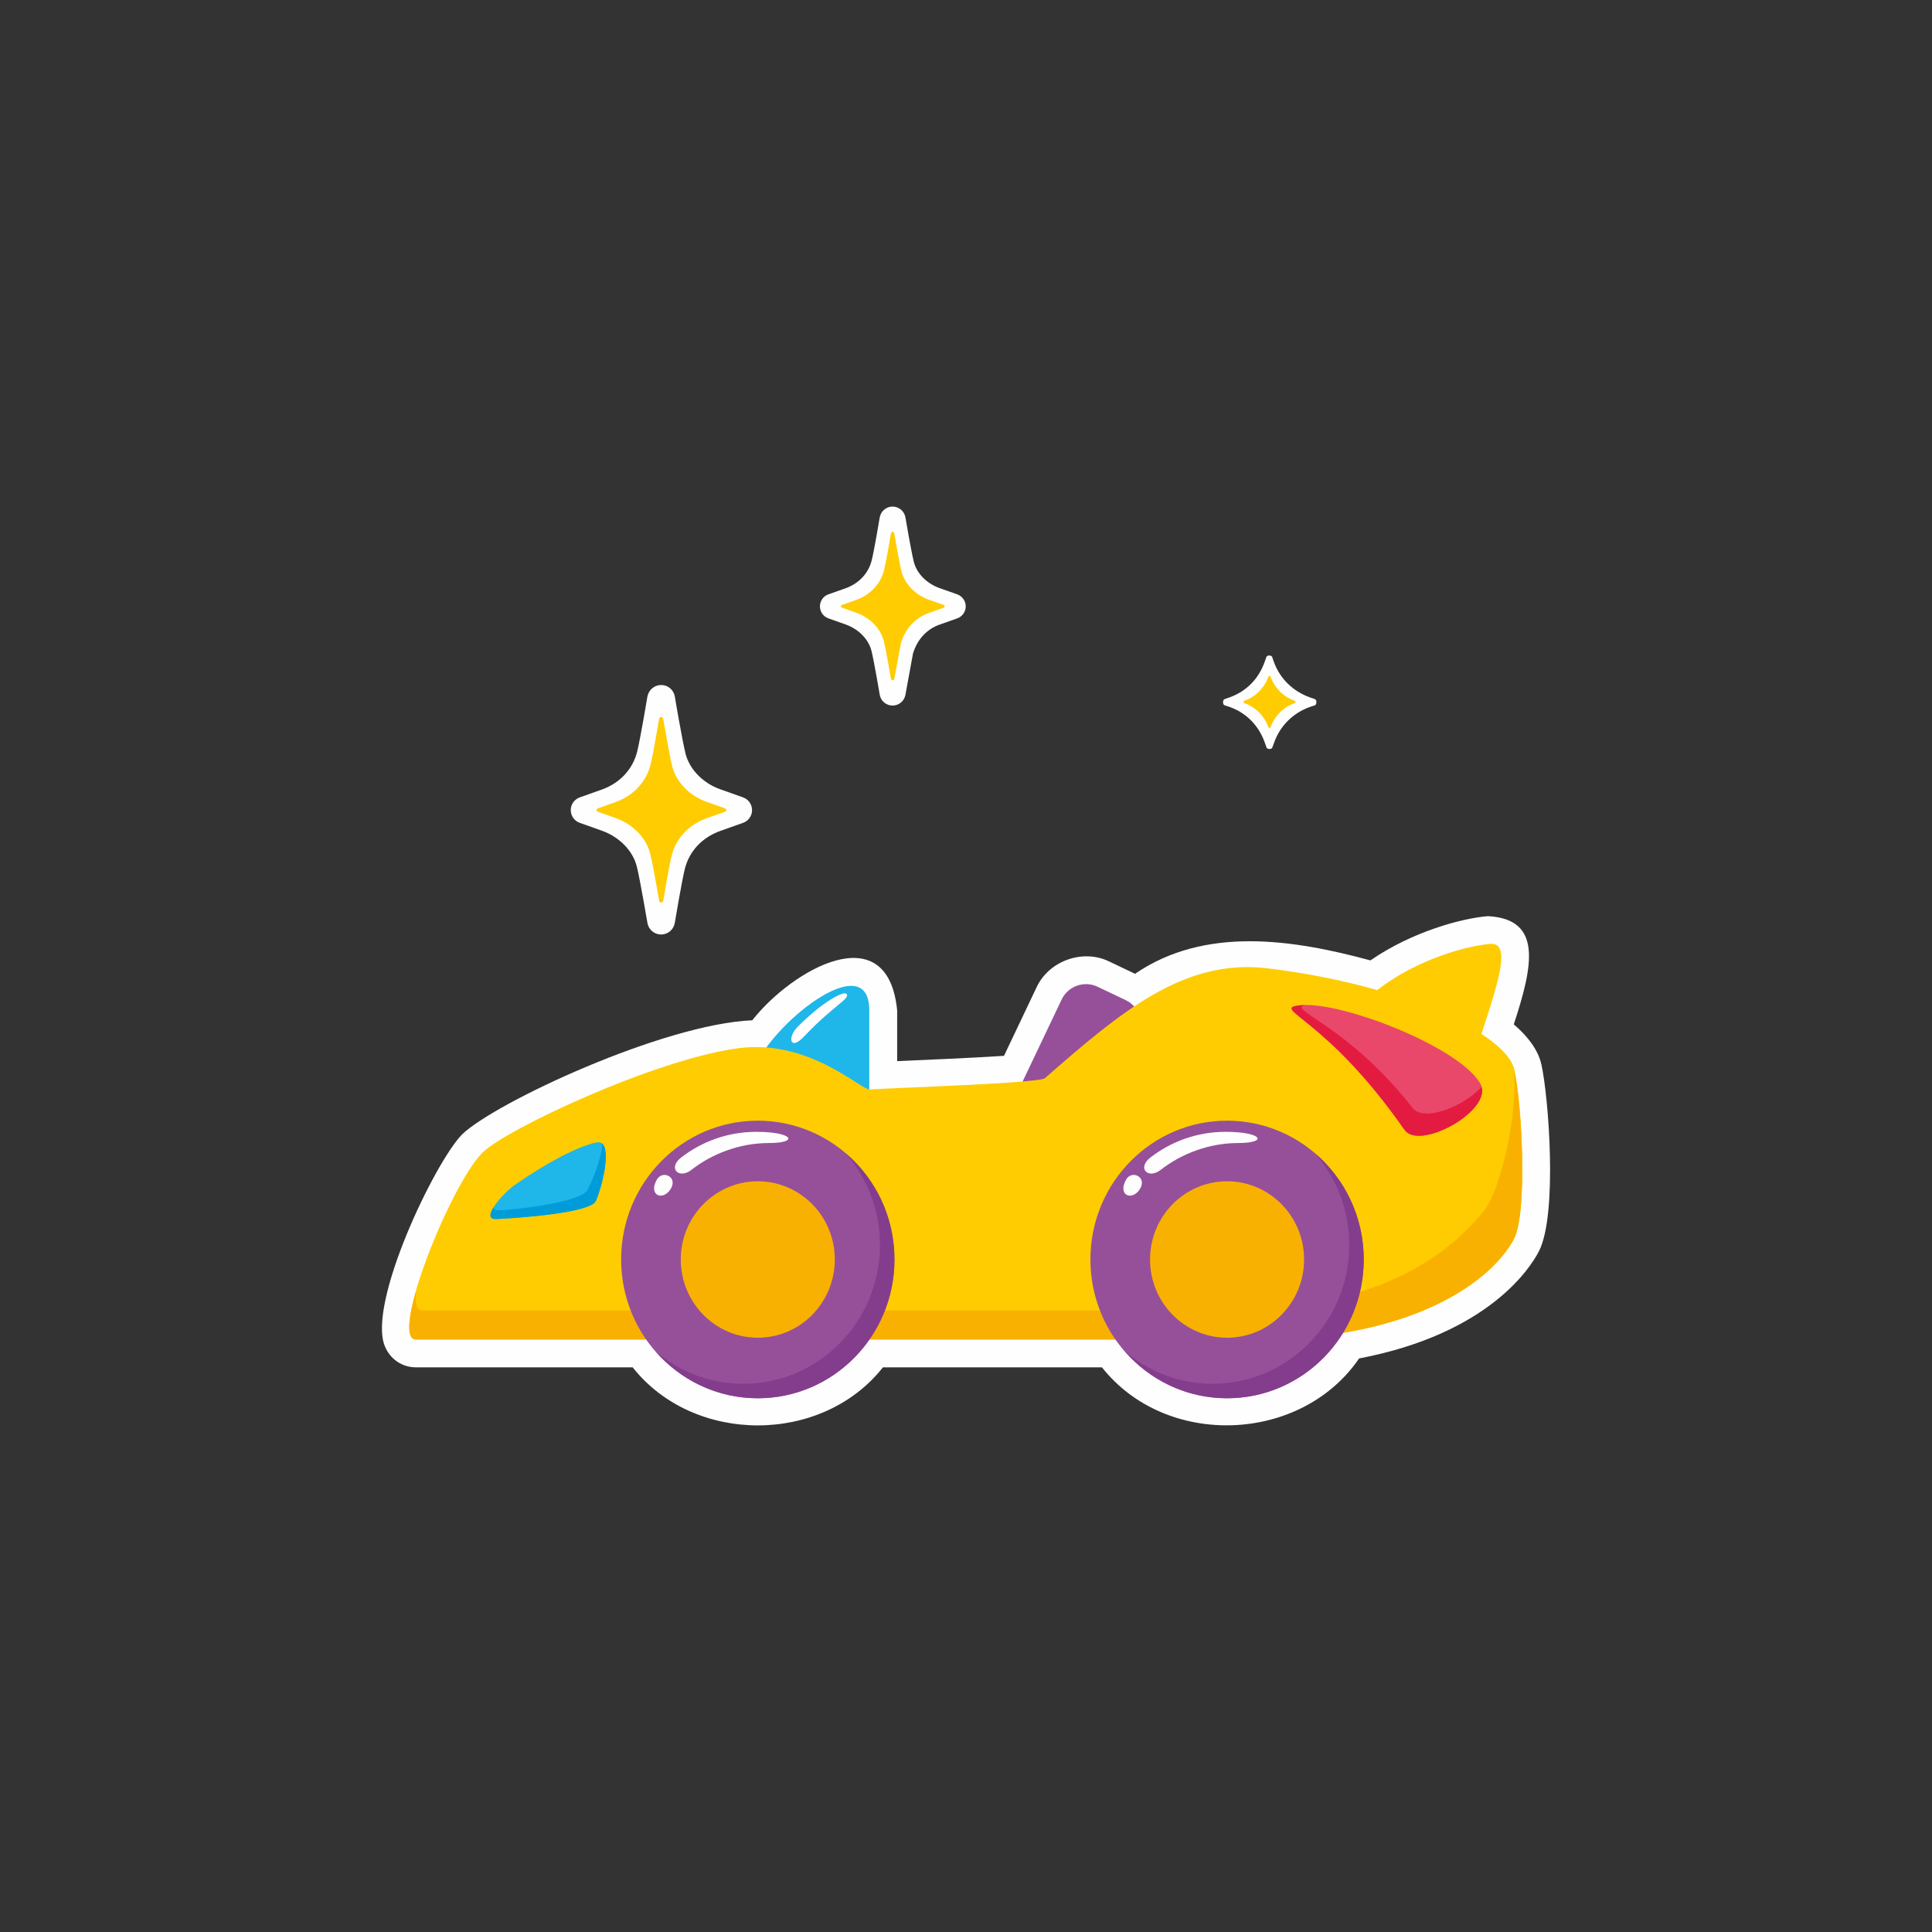
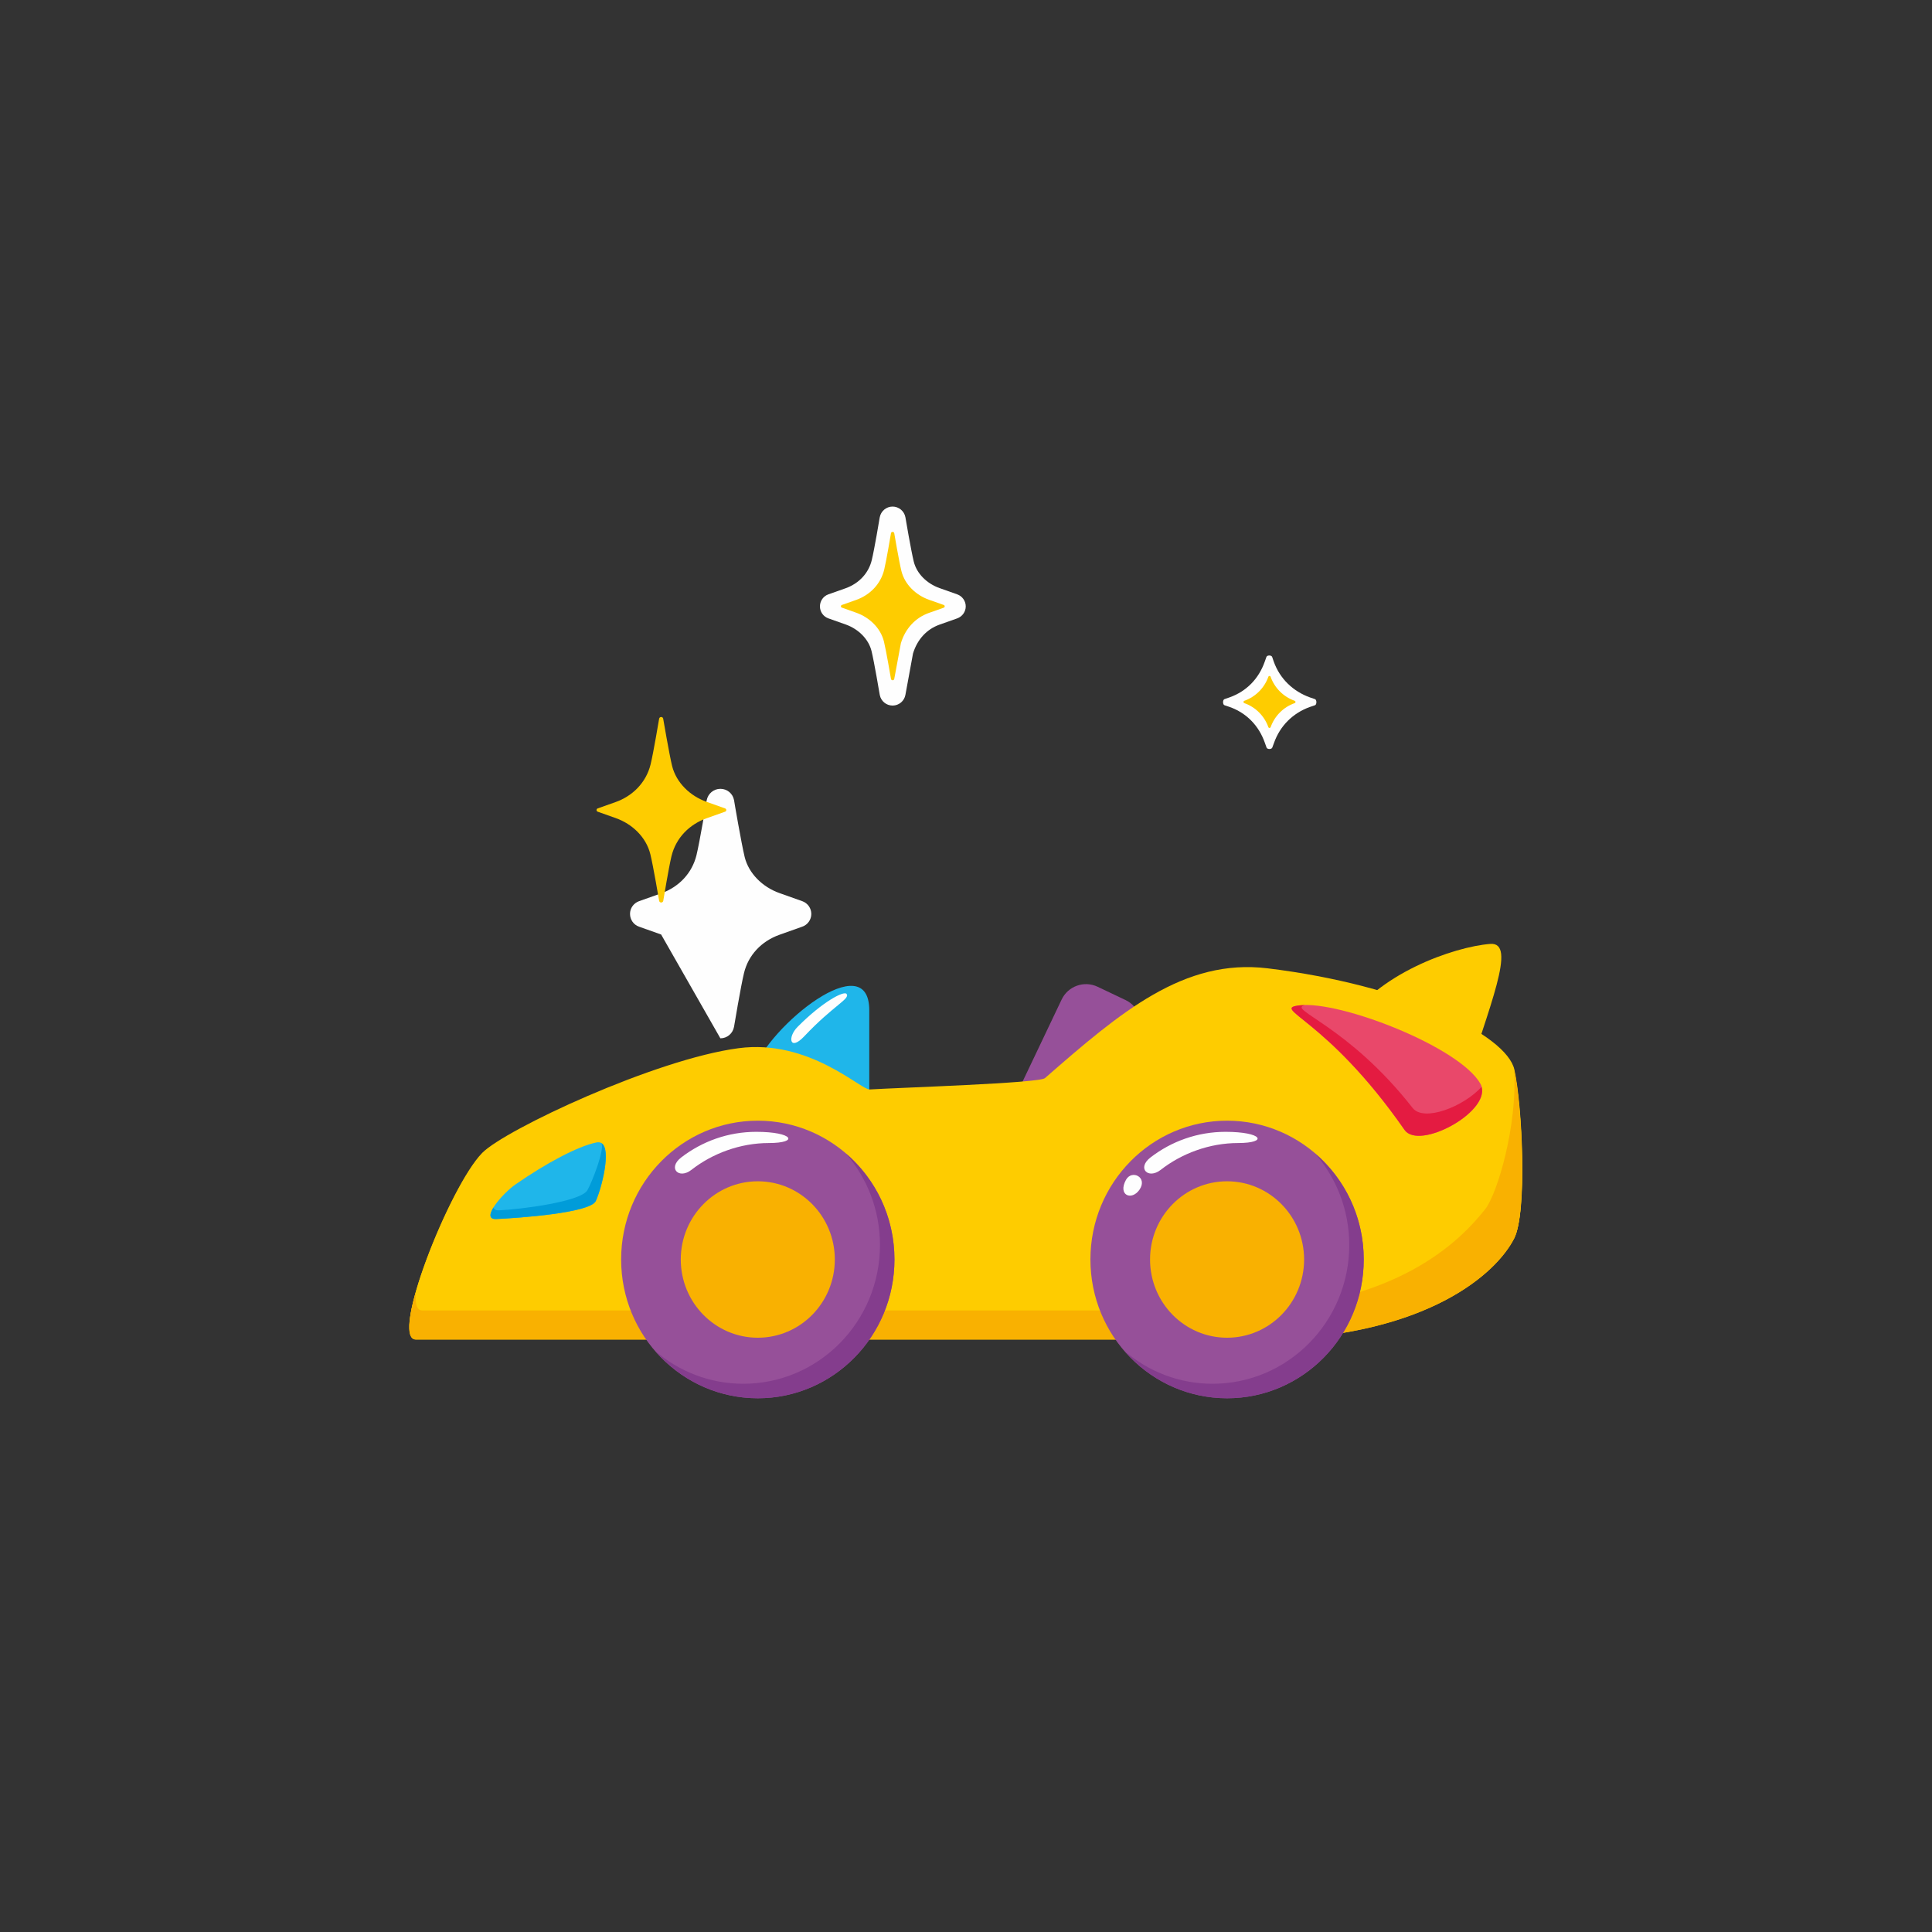
<svg xmlns="http://www.w3.org/2000/svg" xml:space="preserve" width="300px" height="300px" style="shape-rendering:geometricPrecision; text-rendering:geometricPrecision; image-rendering:optimizeQuality; fill-rule:evenodd; clip-rule:evenodd" viewBox="0 0 300 300">
  <rect x="0" y="0" width="300" height="300" fill="#333333" stroke="none" />
  <defs>
    <style type="text/css">  .fil8 {fill:#FEFEFE} .fil0 {fill:#FEFEFE;fill-rule:nonzero} .fil1 {fill:#FECC00;fill-rule:nonzero} .fil4 {fill:#F9B101;fill-rule:nonzero} .fil5 {fill:#E9486A;fill-rule:nonzero} .fil6 {fill:#E41B41;fill-rule:nonzero} .fil2 {fill:#965099;fill-rule:nonzero} .fil7 {fill:#843D8D;fill-rule:nonzero} .fil3 {fill:#1FB6EA;fill-rule:nonzero} .fil9 {fill:#009CD9;fill-rule:nonzero}  </style>
  </defs>
  <g id="Слой_x0020_1">
    <g id="_1835150543424">
-       <path class="fil0" d="M239.34 165.26c-0.5,-2.19 -2.03,-4.27 -4.28,-6.2 3.05,-9.24 4.43,-16.35 -4.01,-16.8 -3.97,0.31 -11.76,2.38 -18.25,6.87 -12.01,-3.25 -25.65,-5.37 -36.55,2.08l-3.97 -1.89c-4.11,-2.04 -9.44,-0.13 -11.34,4.03l-5.04 10.6c-5.42,0.35 -11.88,0.61 -16.59,0.82l0 -7.89c-1.47,-14.78 -16.23,-6.4 -22.5,1.55 -13.8,0.58 -39.86,12.75 -45.04,17.7 -4.29,4.37 -14.78,26.32 -12,32.94 0.84,2.01 2.69,3.25 4.82,3.25l33.65 0c9.49,12.02 29.38,12.02 38.86,0l34.01 0c9.95,12.6 30.89,11.83 39.93,-1.38 20.35,-3.88 26.73,-14.3 27.94,-16.68 2.9,-5.72 1.49,-23.97 0.36,-29z" />
      <path class="fil1" d="M208.79 159.26c4.91,-8.06 17,-12.25 22.61,-12.69 4.22,-0.34 -0.13,9.58 -4.3,22.99l-18.31 -10.3z" />
      <path class="fil2" d="M164.61 176.66l-4.35 -2.07c-2.09,-0.99 -2.97,-3.49 -1.98,-5.58l6.57 -13.8c0.99,-2.09 3.49,-2.98 5.58,-1.99l4.35 2.07c2.09,1 2.98,3.5 1.98,5.59l-6.57 13.8c-0.99,2.09 -3.49,2.98 -5.58,1.98z" />
      <path class="fil3" d="M116.93 166.35c2.51,-7.18 18.05,-19.55 18.05,-9.46 0.01,9.32 0,13.94 0,13.94l-18.05 -4.48z" />
      <path class="fil1" d="M198.04 208c23.66,-0.85 34.27,-10.15 37.08,-15.7 2.02,-3.98 1.23,-20.64 0,-26.09 -1.23,-5.45 -16.86,-13.11 -38.32,-15.72 -13,-1.58 -22.81,6.78 -34.56,17.05 -0.91,0.79 -22.43,1.47 -27.22,1.76 -1.36,0.08 -9.38,-7.85 -20.33,-6.42 -12.95,1.7 -36.31,12.67 -39.84,16.27 -5.03,5.14 -14.42,28.85 -10.27,28.85 7.51,0 133.46,0 133.46,0z" />
      <path class="fil1" d="M198.07 207.87c23.65,-0.85 34.26,-10.15 37.08,-15.7 2.02,-3.98 1.23,-20.64 0,-26.09 -1.23,-5.44 -16.87,-13.11 -38.32,-15.72 -13.01,-1.57 -22.81,6.78 -34.57,17.05 -0.9,0.79 -22.43,1.47 -27.22,1.76 -1.36,0.08 -9.38,-7.85 -20.33,-6.41 -12.95,1.69 -36.3,12.66 -39.83,16.26 -5.04,5.14 -14.43,28.85 -10.27,28.85 7.51,0 133.46,0 133.46,0z" />
      <path class="fil4" d="M235.12 166.21c0.51,8.61 -2.62,19.2 -4.52,21.58 -3.88,4.87 -13.52,14.85 -37.36,15.7 0,0 -120.09,0 -127.66,0 -0.92,0 -1.18,-1.16 -0.96,-3.04 -1.26,4.33 -1.57,7.55 -0.04,7.55 7.51,0 133.46,0 133.46,0 23.66,-0.85 34.27,-10.15 37.08,-15.7 2.02,-3.98 1.23,-20.64 0,-26.09z" />
      <path class="fil5" d="M201.81 156.11c6.27,-0.76 24.84,6.46 28.06,12.16 2.28,4.03 -9.46,10.5 -11.77,7.18 -12.24,-17.57 -20.89,-18.78 -16.29,-19.34z" />
      <path class="fil6" d="M219.35 172.04c-10.06,-12.85 -19.57,-15.31 -16.73,-15.96 -0.28,0.01 -0.57,0 -0.81,0.03 -4.6,0.56 4.05,1.77 16.29,19.34 2.22,3.18 13.07,-2.63 11.95,-6.67 -2.77,3.05 -8.95,5.49 -10.7,3.26z" />
      <path class="fil2" d="M138.89 195.57c0,11.91 -9.5,21.55 -21.22,21.55 -11.72,0 -21.22,-9.64 -21.22,-21.55 0,-11.9 9.5,-21.55 21.22,-21.55 11.72,0 21.22,9.65 21.22,21.55z" />
      <path class="fil0" d="M107.37 181.65c3.26,-2.55 7.58,-4.16 12.01,-4.16 4.73,0 3.81,-1.74 -1.95,-1.74 -4.37,0 -8.4,1.48 -11.64,3.97 -2.17,1.67 -0.37,3.46 1.58,1.93z" />
      <path class="fil7" d="M131.32 179.08c3.3,3.8 5.32,8.77 5.32,14.24 0,11.9 -9.5,21.55 -21.23,21.55 -5.19,0 -9.95,-1.91 -13.64,-5.06 3.89,4.48 9.56,7.31 15.9,7.31 11.72,0 21.22,-9.65 21.22,-21.55 0,-6.62 -2.94,-12.54 -7.57,-16.49z" />
      <path class="fil4" d="M129.63 195.57c0,6.71 -5.35,12.15 -11.96,12.15 -6.6,0 -11.96,-5.44 -11.96,-12.15 0,-6.7 5.36,-12.14 11.96,-12.14 6.61,0 11.96,5.44 11.96,12.14z" />
-       <path class="fil8" d="M104.08 184.72c1.31,-1.92 -1.2,-3.16 -2.11,-1.51 -1.31,2.39 0.9,3.3 2.11,1.51z" />
      <path class="fil2" d="M211.76 195.57c0,11.91 -9.5,21.55 -21.22,21.55 -11.72,0 -21.22,-9.64 -21.22,-21.55 0,-11.9 9.5,-21.55 21.22,-21.55 11.72,0 21.22,9.65 21.22,21.55z" />
      <path class="fil0" d="M180.24 181.65c3.26,-2.55 7.58,-4.16 12.01,-4.16 4.72,0 3.81,-1.74 -1.95,-1.74 -4.37,0 -8.41,1.48 -11.64,3.97 -2.17,1.67 -0.38,3.46 1.58,1.93z" />
      <path class="fil7" d="M204.18 179.08c3.31,3.8 5.33,8.77 5.33,14.24 0,11.9 -9.51,21.55 -21.23,21.55 -5.2,0 -9.95,-1.91 -13.64,-5.06 3.89,4.48 9.56,7.31 15.9,7.31 11.72,0 21.22,-9.65 21.22,-21.55 0,-6.62 -2.95,-12.54 -7.58,-16.49z" />
      <path class="fil4" d="M202.5 195.57c0,6.71 -5.36,12.15 -11.96,12.15 -6.61,0 -11.96,-5.44 -11.96,-12.15 0,-6.7 5.35,-12.14 11.96,-12.14 6.6,0 11.96,5.44 11.96,12.14z" />
      <path class="fil8" d="M176.95 184.72c1.3,-1.92 -1.21,-3.16 -2.11,-1.51 -1.31,2.39 0.89,3.3 2.11,1.51z" />
      <path class="fil3" d="M80.07 183.9c4.72,-3.27 9.65,-5.92 12.55,-6.5 2.79,-0.57 0.88,6.96 -0.11,9.1 -0.86,1.84 -11.88,2.63 -15.45,2.79 -2.59,0.12 1,-4 3.01,-5.39z" />
      <path class="fil9" d="M93.38 177.5c0.57,0.95 -1.52,6.23 -2.18,7.33 -1.03,1.75 -10.17,2.95 -13.74,3.11 -0.5,0.02 -0.76,-0.15 -0.84,-0.44 -0.63,1.03 -0.73,1.84 0.44,1.79 3.57,-0.16 14.59,-0.95 15.45,-2.79 0.88,-1.9 2.48,-8.05 0.87,-9z" />
      <path class="fil8" d="M123.83 159.47c3.92,-3.96 7.23,-5.65 7.62,-5.14 0.6,0.78 -1.98,1.73 -6.57,6.59 -2.25,2.38 -2.63,0.15 -1.05,-1.45z" />
-       <path class="fil0" d="M102.66 145.11c-1.04,0 -1.93,-0.74 -2.12,-1.76 -0.02,-0.09 -1.13,-6.67 -1.65,-8.77 -0.61,-2.47 -2.69,-4.61 -5.43,-5.59l-3.44 -1.22c-0.83,-0.29 -1.39,-1.09 -1.39,-1.97 -0.01,-0.89 0.56,-1.68 1.39,-1.98l3.41 -1.21c2.83,-1 4.84,-3.17 5.52,-5.94 0.5,-2.05 1.57,-8.44 1.58,-8.51 0.2,-1.05 1.09,-1.79 2.13,-1.79 1.05,0 1.92,0.72 2.12,1.75 0.01,0.11 1.14,6.75 1.66,8.87 0.62,2.47 2.7,4.62 5.43,5.58l3.52 1.25c0.83,0.3 1.39,1.09 1.39,1.98 0,0.88 -0.56,1.68 -1.4,1.97l-3.54 1.26c-2.83,1.01 -4.84,3.17 -5.51,5.94 -0.49,2 -1.54,8.28 -1.55,8.35 -0.19,1.05 -1.08,1.79 -2.12,1.79l0 0z" />
+       <path class="fil0" d="M102.66 145.11l-3.44 -1.22c-0.83,-0.29 -1.39,-1.09 -1.39,-1.97 -0.01,-0.89 0.56,-1.68 1.39,-1.98l3.41 -1.21c2.83,-1 4.84,-3.17 5.52,-5.94 0.5,-2.05 1.57,-8.44 1.58,-8.51 0.2,-1.05 1.09,-1.79 2.13,-1.79 1.05,0 1.92,0.72 2.12,1.75 0.01,0.11 1.14,6.75 1.66,8.87 0.62,2.47 2.7,4.62 5.43,5.58l3.52 1.25c0.83,0.3 1.39,1.09 1.39,1.98 0,0.88 -0.56,1.68 -1.4,1.97l-3.54 1.26c-2.83,1.01 -4.84,3.17 -5.51,5.94 -0.49,2 -1.54,8.28 -1.55,8.35 -0.19,1.05 -1.08,1.79 -2.12,1.79l0 0z" />
      <path class="fil1" d="M92.81 125.53c-0.24,0.08 -0.24,0.43 0,0.51 0,0 2.12,0.75 2.82,1 2.56,0.91 4.7,2.96 5.35,5.58 0.45,1.8 1.37,7.26 1.37,7.26 0.07,0.35 0.57,0.35 0.64,0 0,0 0.86,-5.22 1.28,-6.94 0.71,-2.92 2.87,-4.96 5.42,-5.87 0.73,-0.25 2.9,-1.03 2.9,-1.03 0.25,-0.08 0.25,-0.42 0,-0.51 0,0 -2.15,-0.77 -2.87,-1.02 -2.55,-0.91 -4.7,-2.95 -5.36,-5.58 -0.44,-1.81 -1.38,-7.33 -1.38,-7.33 -0.06,-0.35 -0.57,-0.35 -0.63,0 0,0 -0.89,5.32 -1.32,7.07 -0.71,2.92 -2.87,4.96 -5.43,5.87 -0.69,0.24 -2.79,0.99 -2.79,0.99z" />
      <path class="fil0" d="M138.6 109.56c-0.97,0 -1.81,-0.69 -1.99,-1.65 -0.01,-0.08 -0.88,-5.2 -1.28,-6.82 -0.45,-1.82 -1.99,-3.4 -4.01,-4.12l-2.69 -0.95c-0.79,-0.28 -1.31,-1.03 -1.31,-1.86 0,-0.84 0.52,-1.59 1.31,-1.87l2.66 -0.94c2.1,-0.75 3.59,-2.35 4.08,-4.39 0.39,-1.58 1.23,-6.56 1.23,-6.61 0.18,-0.99 1.02,-1.69 2,-1.69 0.97,0 1.81,0.7 1.99,1.65 0.01,0.09 0.89,5.25 1.3,6.9 0.45,1.82 1.98,3.39 4.01,4.11l2.74 0.97c0.78,0.28 1.32,1.03 1.32,1.87 0,0.83 -0.54,1.58 -1.32,1.86l-2.77 0.98c-1.98,0.71 -3.44,2.3 -4.1,4.48l-1.18 6.43c-0.18,0.95 -1.01,1.65 -1.99,1.65z" />
      <path class="fil1" d="M130.72 93.94c-0.19,0.07 -0.19,0.35 0,0.41 0,0 1.69,0.61 2.26,0.8 2.04,0.73 3.76,2.37 4.28,4.47 0.35,1.43 1.09,5.8 1.09,5.8 0.06,0.28 0.46,0.28 0.51,0l1.03 -5.54c0.69,-2.31 2.3,-3.98 4.34,-4.7 0.58,-0.21 2.32,-0.82 2.32,-0.82 0.19,-0.07 0.19,-0.35 0,-0.42 0,0 -1.73,-0.61 -2.3,-0.81 -2.04,-0.73 -3.76,-2.36 -4.28,-4.47 -0.36,-1.44 -1.11,-5.86 -1.11,-5.86 -0.05,-0.28 -0.46,-0.28 -0.51,0 0,0 -0.71,4.26 -1.05,5.65 -0.57,2.34 -2.3,3.97 -4.34,4.7 -0.56,0.2 -2.24,0.79 -2.24,0.79z" />
      <path class="fil0" d="M190.14 109.51c0.18,0.07 0.6,0.2 0.78,0.26 2.65,0.94 4.56,2.92 5.49,5.58 0.07,0.18 0.2,0.55 0.26,0.73 0.11,0.3 0.78,0.3 0.89,0 0.07,-0.19 0.2,-0.55 0.27,-0.73 0.94,-2.65 2.94,-4.64 5.59,-5.58 0.18,-0.06 0.58,-0.19 0.77,-0.26 0.29,-0.1 0.29,-0.85 0,-0.95 -0.19,-0.07 -0.59,-0.2 -0.77,-0.26 -2.65,-0.95 -4.68,-2.91 -5.63,-5.56 -0.06,-0.18 -0.19,-0.55 -0.25,-0.73 -0.11,-0.3 -0.79,-0.3 -0.89,0 -0.07,0.18 -0.19,0.55 -0.26,0.73 -0.93,2.65 -2.83,4.61 -5.47,5.55 -0.19,0.07 -0.59,0.2 -0.78,0.27 -0.3,0.1 -0.3,0.85 0,0.95z" />
      <path class="fil1" d="M193.21 109.18l0 0c1.75,0.61 3.12,1.99 3.74,3.73l0 0c0.06,0.17 0.29,0.17 0.35,0l0.01 -0.01c0.62,-1.74 1.99,-3.11 3.73,-3.72l0 0c0.17,-0.06 0.17,-0.3 0,-0.36l0 0c-1.75,-0.62 -3.12,-1.99 -3.74,-3.73l0 -0.01c-0.06,-0.16 -0.29,-0.16 -0.35,0.01l0 0c-0.62,1.74 -1.99,3.11 -3.73,3.73l-0.01 0c-0.16,0.06 -0.16,0.3 0,0.36z" />
    </g>
  </g>
</svg>